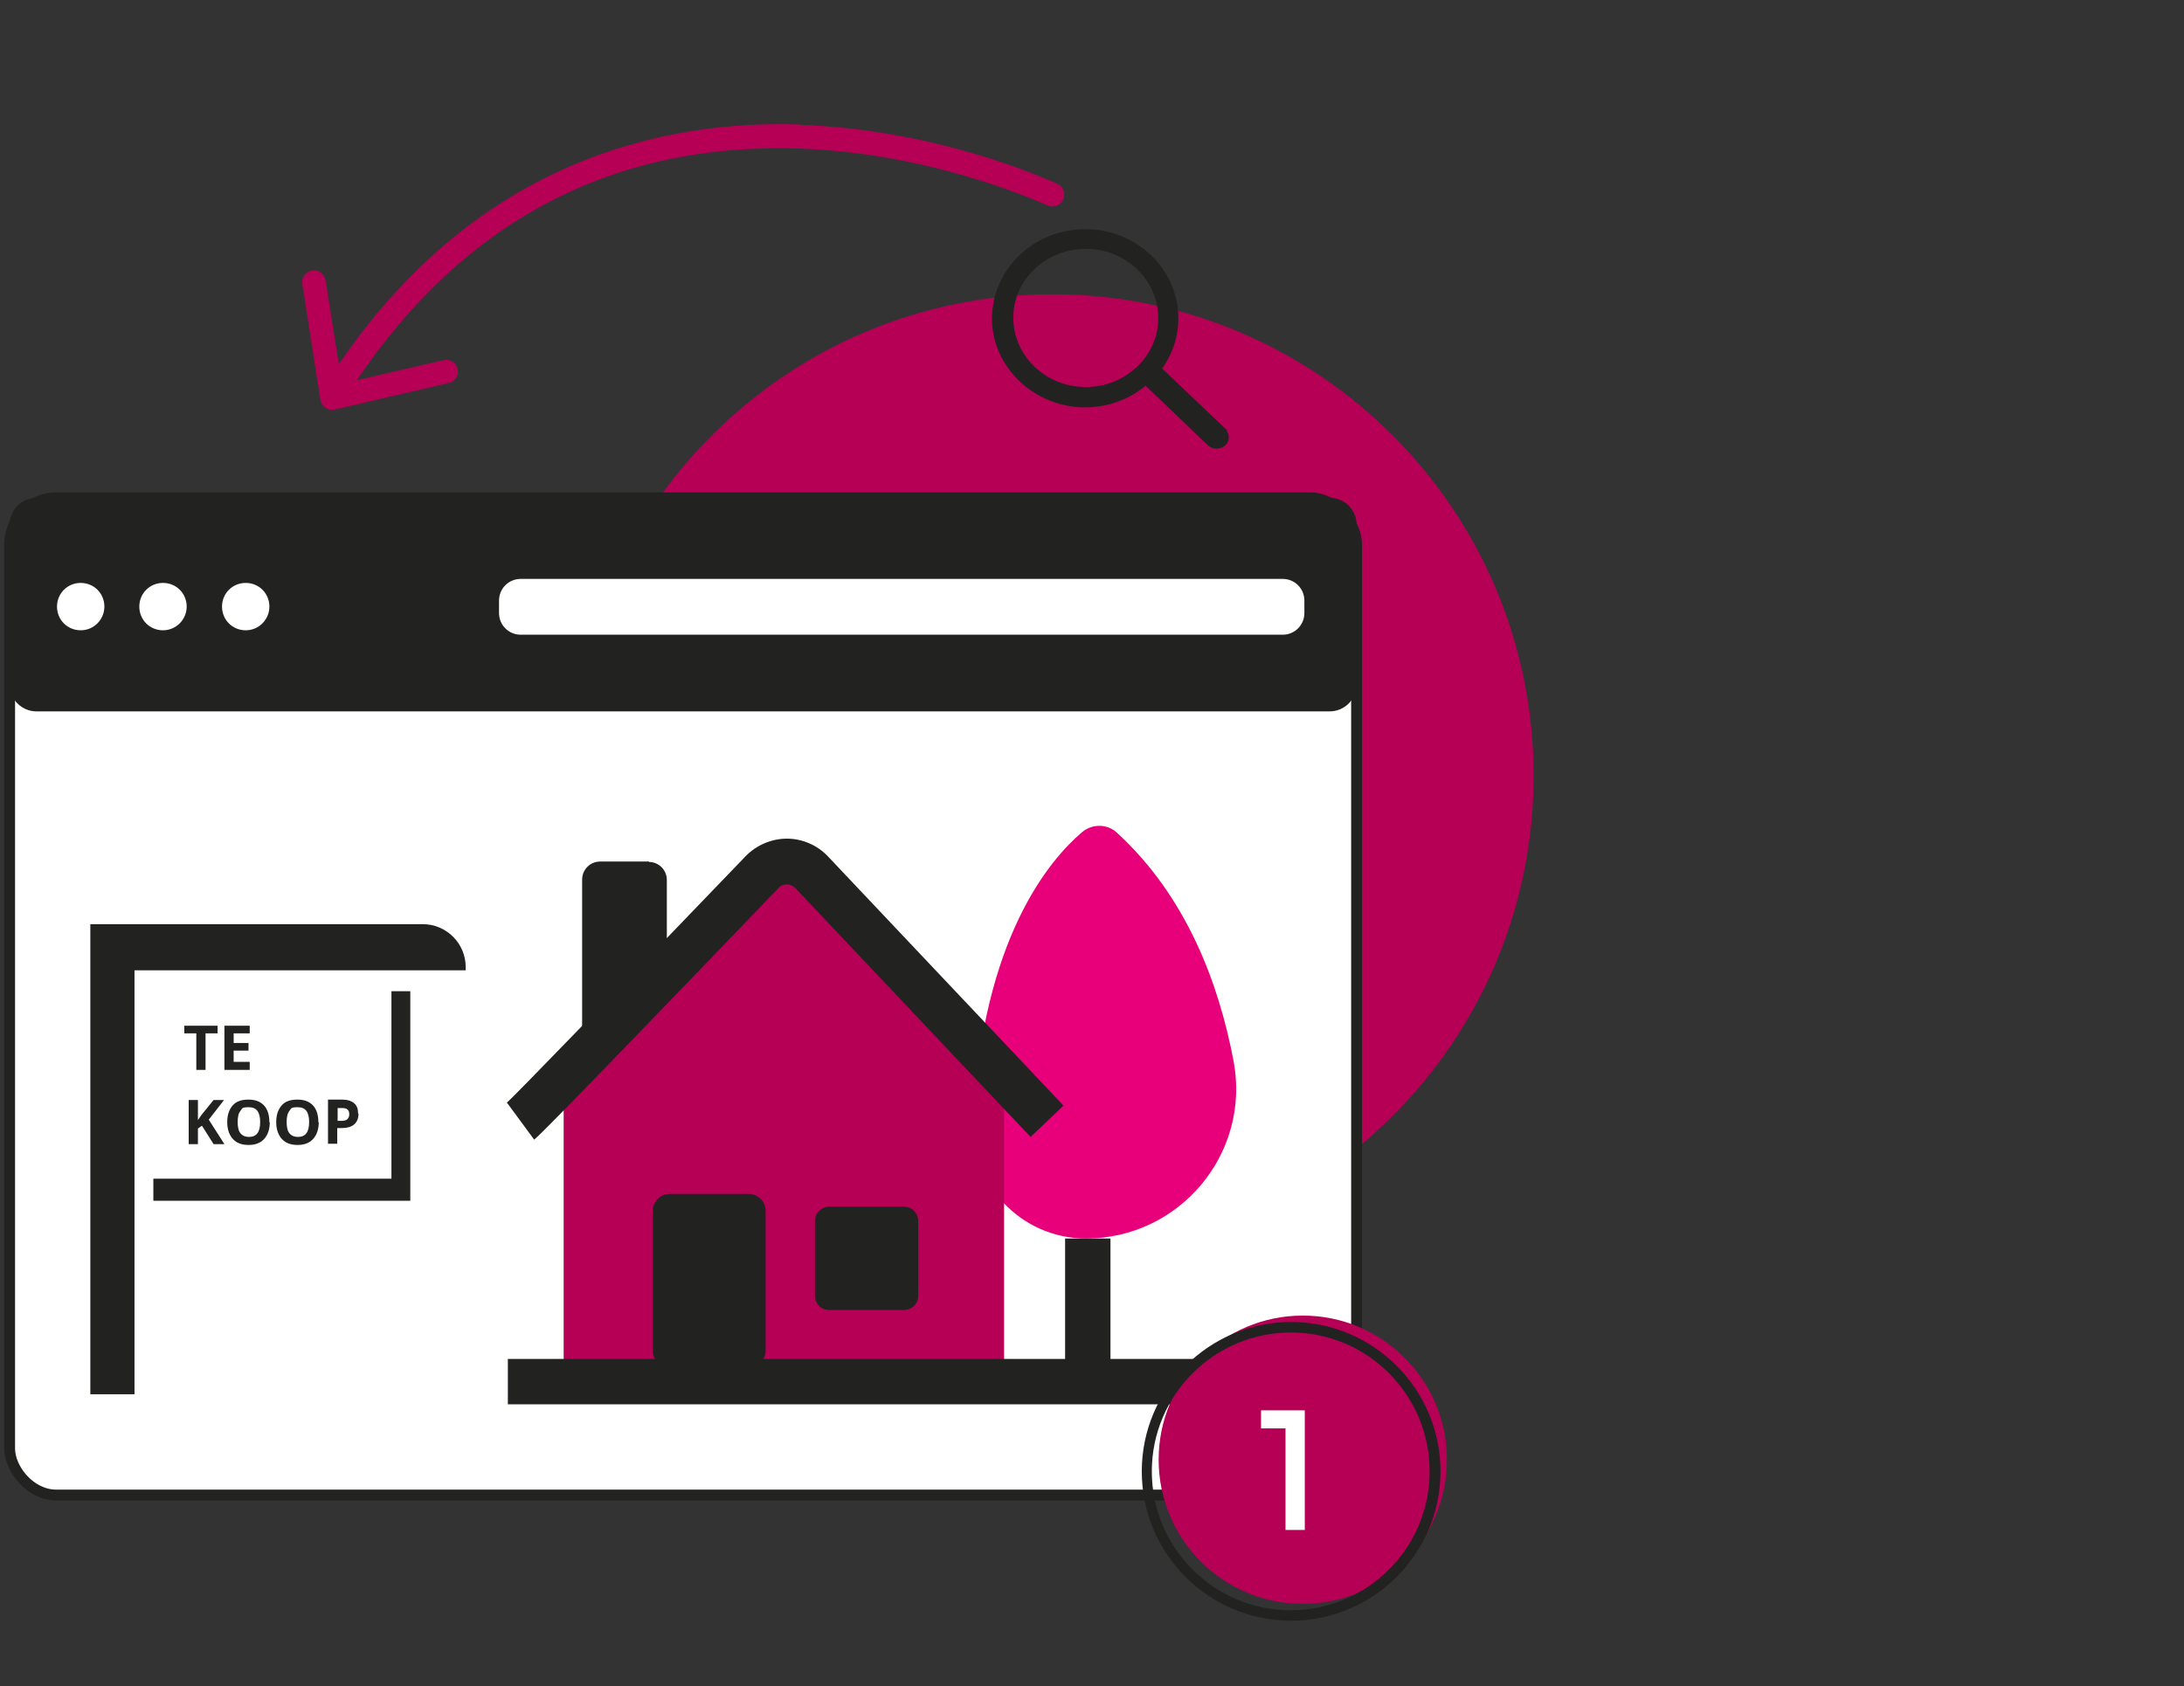
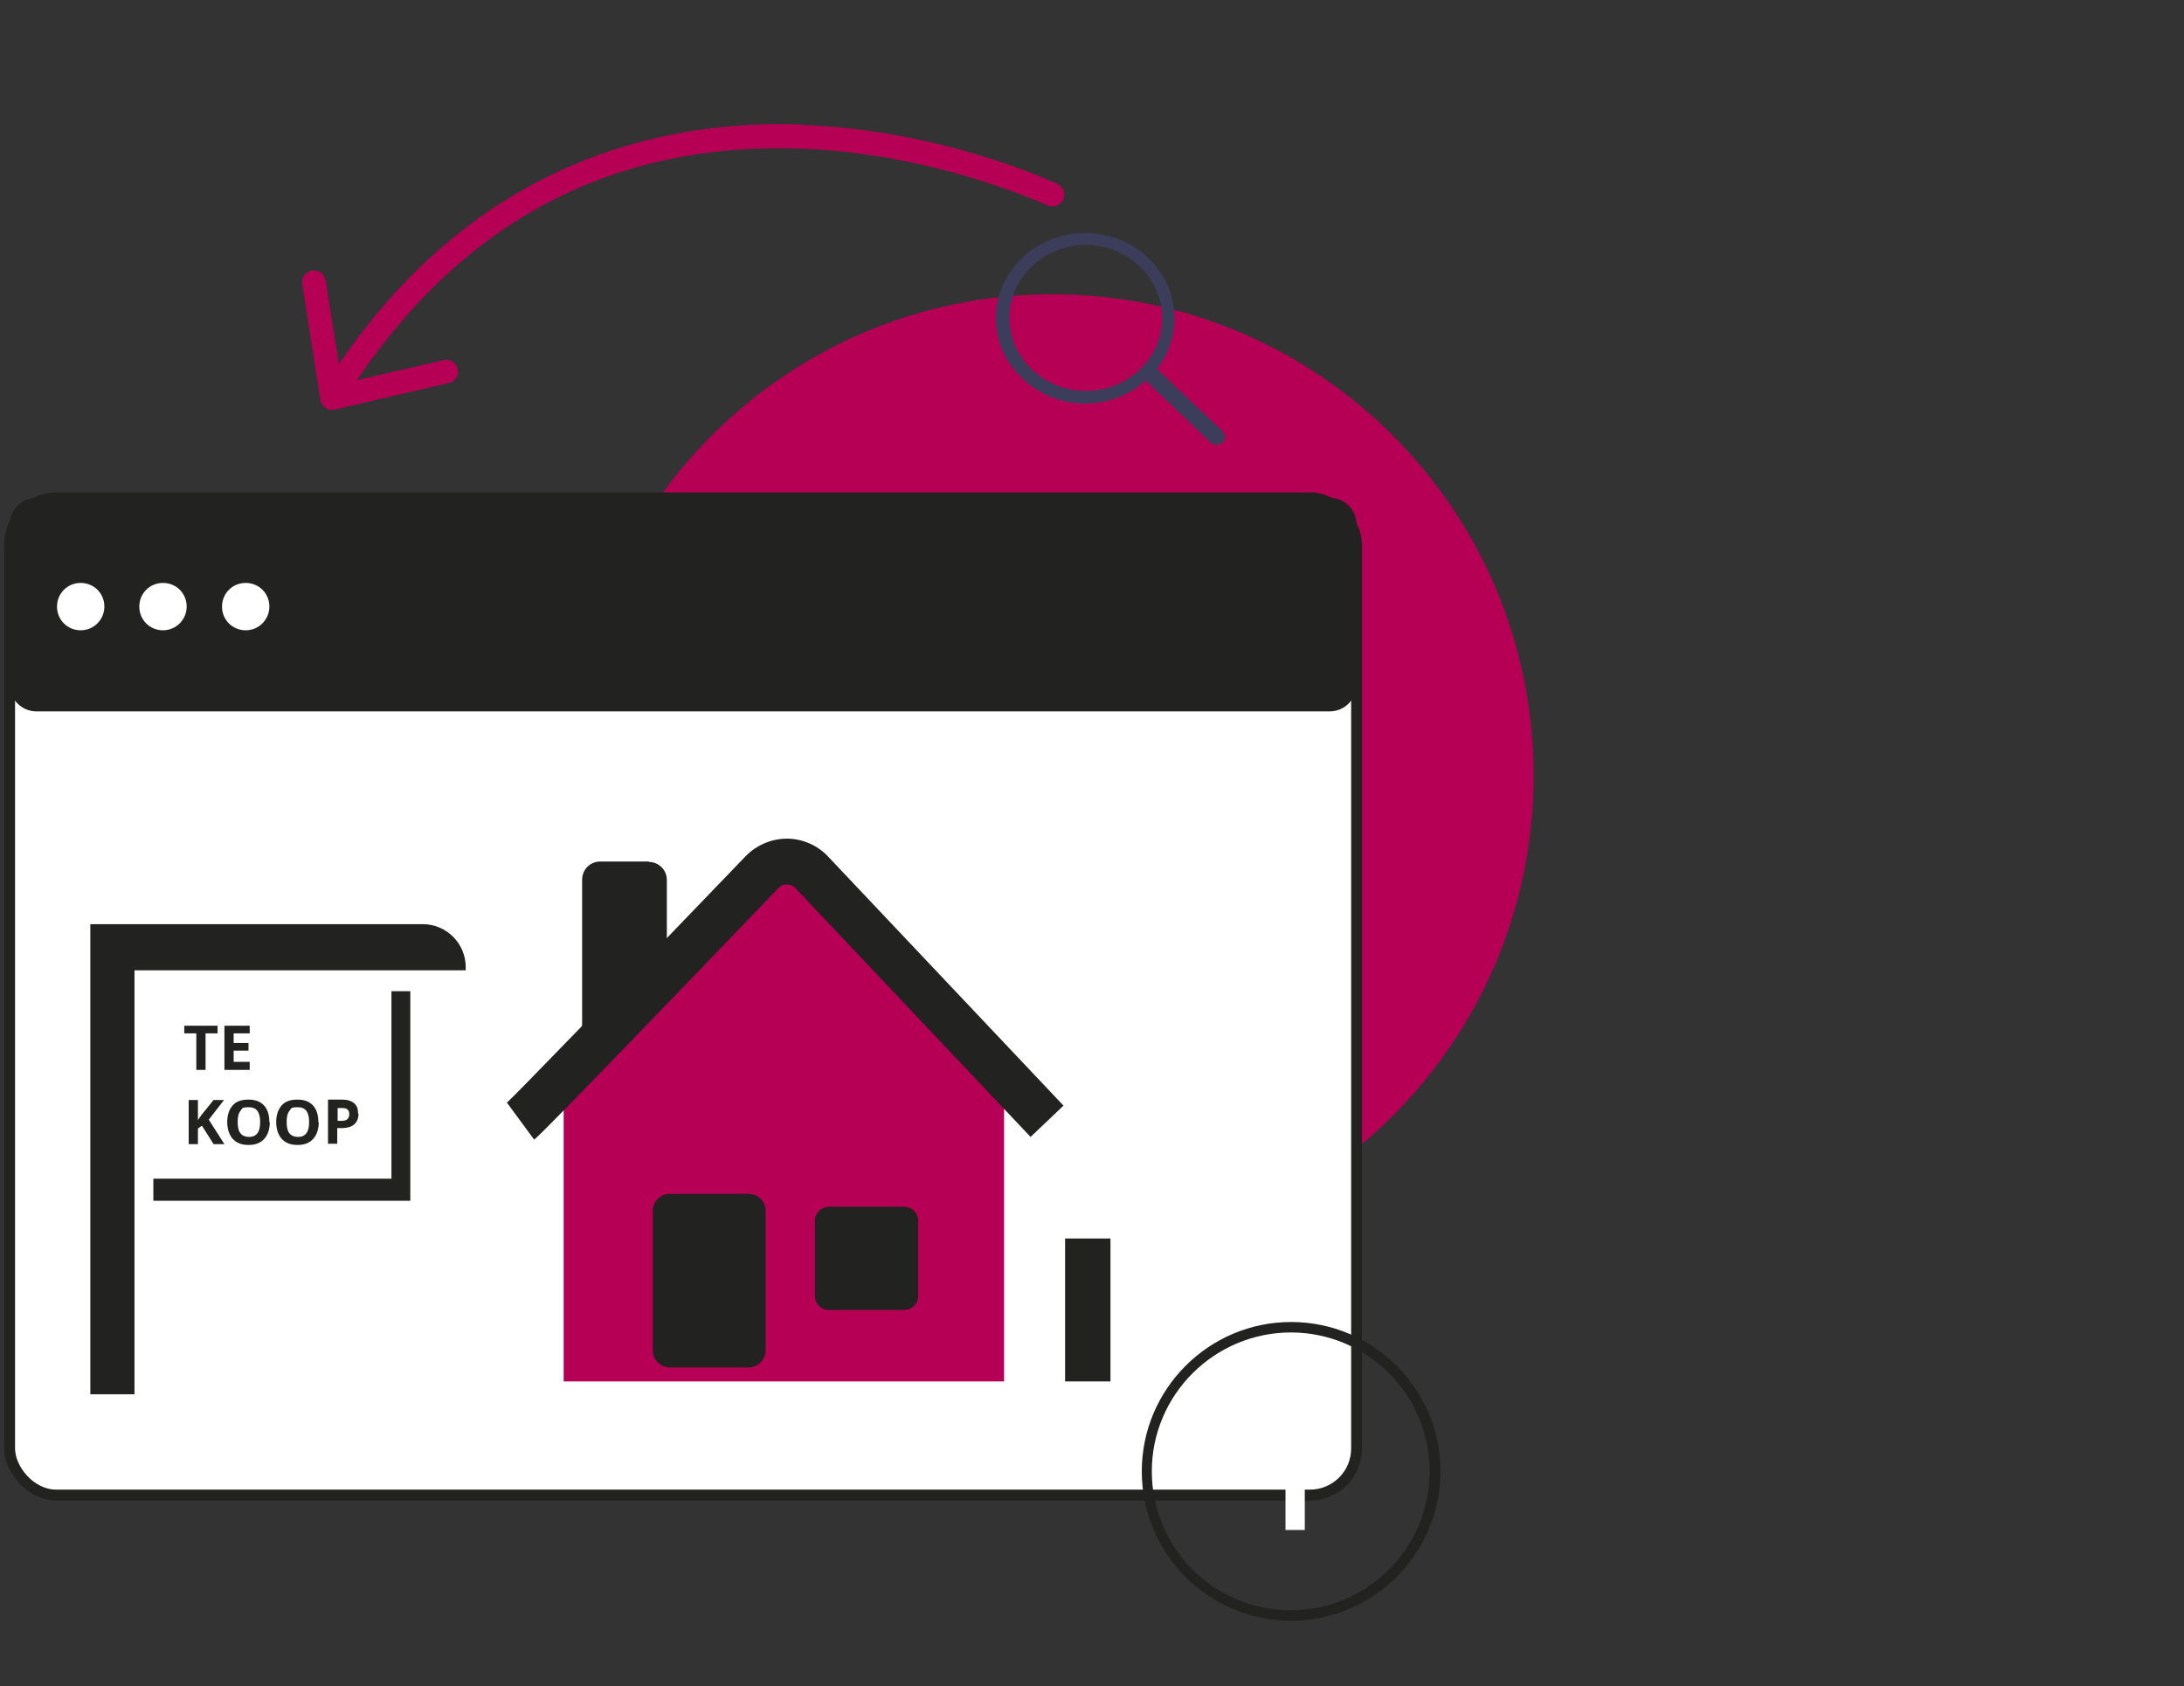
<svg xmlns="http://www.w3.org/2000/svg" id="Laag_1" version="1.1" viewBox="0 0 544 420">
  <rect x="0" y="0" width="544" height="420" fill="#333333" stroke="none" />
  <defs>
    <style>
      .st0, .st1 {
        fill: none;
      }

      .st2 {
        fill: #b50056;
      }

      .st3 {
        fill: #e8007a;
      }

      .st1 {
        stroke-width: 2.7px;
      }

      .st1, .st4 {
        stroke: #222220;
        stroke-miterlimit: 10;
      }

      .st5 {
        fill: #3c3c5b;
      }

      .st6, .st4 {
        fill: #222220;
      }

      .st4 {
        stroke-width: 1.9px;
      }

      .st7 {
        isolation: isolate;
      }

      .st8 {
        clip-path: url(#clippath-1);
      }

      .st9 {
        clip-path: url(#clippath-3);
      }

      .st10 {
        clip-path: url(#clippath-4);
      }

      .st11 {
        clip-path: url(#clippath-2);
      }

      .st12 {
        clip-path: url(#clippath-5);
      }

      .st13 {
        fill: #fff;
      }

      .st14 {
        clip-path: url(#clippath);
      }
    </style>
    <clipPath id="clippath">
      <rect class="st0" x="-23.1" y="30.9" width="405" height="343.4" />
    </clipPath>
    <clipPath id="clippath-1">
      <rect class="st0" x="-23.1" y="30.9" width="405" height="343.4" />
    </clipPath>
    <clipPath id="clippath-2">
      <rect class="st0" x="-23.1" y="30.9" width="405" height="343.4" />
    </clipPath>
    <clipPath id="clippath-3">
      <rect class="st0" x="-23.1" y="30.9" width="405" height="343.4" />
    </clipPath>
    <clipPath id="clippath-4">
      <circle class="st0" cx="324.5" cy="363.6" r="35.9" />
    </clipPath>
    <clipPath id="clippath-5">
-       <rect class="st0" x="-119.7" y="-273.9" width="603.3" height="1868.8" />
-     </clipPath>
+       </clipPath>
  </defs>
  <g class="st14">
    <g>
      <path class="st2" d="M262.1,313.1c66.2,0,119.9-53.7,119.9-119.9s-53.7-119.9-119.9-119.9-119.9,53.7-119.9,119.9,53.7,119.9,119.9,119.9" />
      <path class="st13" d="M326.3,372.4H13.9c-6.4,0-11.6-5.2-11.6-11.6v-225.3c0-6.4,5.2-11.6,11.6-11.6h312.4c6.4,0,11.6,5.2,11.6,11.6v225.3c0,6.4-5.2,11.6-11.6,11.6" />
      <rect class="st1" x="2.4" y="124" width="335.5" height="248.4" rx="11.6" ry="11.6" />
      <path class="st6" d="M331.2,124H9.1c-3.7,0-6.7,3-6.7,6.7v39.8c0,3.7,3,6.7,6.7,6.7h322.1c3.7,0,6.7-3,6.7-6.7v-39.8c0-3.7-3-6.7-6.7-6.7" />
-       <path class="st13" d="M319.5,158.1h-189.8c-3,0-5.4-2.4-5.4-5.4v-3.1c0-3,2.4-5.4,5.4-5.4h189.8c3,0,5.4,2.4,5.4,5.4v3.1c0,3-2.4,5.4-5.4,5.4" />
      <path class="st13" d="M26,151.1c0,3.2-2.6,5.9-5.9,5.9s-5.9-2.6-5.9-5.9,2.6-5.9,5.9-5.9,5.9,2.6,5.9,5.9" />
      <path class="st13" d="M46.5,151.1c0,3.2-2.6,5.9-5.9,5.9s-5.9-2.6-5.9-5.9,2.6-5.9,5.9-5.9,5.9,2.6,5.9,5.9" />
      <path class="st13" d="M67.1,151.1c0,3.2-2.6,5.9-5.9,5.9s-5.9-2.6-5.9-5.9,2.6-5.9,5.9-5.9,5.9,2.6,5.9,5.9" />
      <path class="st2" d="M199.3,31c-33.4-1.1-80,8.5-114.9,59.7l-3.3-20.9c-.3-1.6-1.8-2.7-3.4-2.4-1.6.3-2.7,1.8-2.4,3.4l4.5,28.8c.3,1.7,1.9,2.8,3.6,2.4l28.4-6.6c1.6-.4,2.6-1.9,2.2-3.5s-1.9-2.6-3.5-2.2l-21.6,5c26.8-39.8,63.9-59.2,110.1-57.7,29.7,1,54.3,10.8,62,14.2,1.4.6,3.1,0,3.8-1.4h0c.7-1.5.1-3.3-1.4-4-8.1-3.6-33-13.6-64-14.7" />
      <path class="st5" d="M272,97.3c-11.7.9-21.4-8.4-20.5-19.6.7-8.8,8.2-15.9,17.4-16.6,11.7-.9,21.4,8.4,20.5,19.6-.7,8.8-8.2,15.9-17.4,16.6M304.7,107.6l-16.5-15.7c3-3.9,4.7-8.8,4.3-14.1-.7-10.4-9.5-18.9-20.4-19.7-13.7-1-25,9.8-24,22.9.9,10.5,10,18.9,21,19.5,6.3.3,12-1.9,16.3-5.7l16.1,15.4c.8.8,2.2.8,3.1,0,.7-.7.7-1.8,0-2.5" />
-       <path class="st4" d="M272,97.3c-11.7.9-21.4-8.4-20.5-19.6.7-8.8,8.2-15.9,17.4-16.6,11.7-.9,21.4,8.4,20.5,19.6-.7,8.8-8.2,15.9-17.4,16.6ZM304.7,107.6l-16.5-15.7c3-3.9,4.7-8.8,4.3-14.1-.7-10.4-9.5-18.9-20.4-19.7-13.7-1-25,9.8-24,22.9.9,10.5,10,18.9,21,19.5,6.3.3,12-1.9,16.3-5.7l16.1,15.4c.8.8,2.2.8,3.1,0,.7-.7.7-1.8,0-2.5h.1Z" />
    </g>
  </g>
  <g class="st8">
-     <path class="st3" d="M270.5,308.5h0c23.3,0,41-21.1,36.8-44-3.6-19.2-11.6-41-29-57-2.4-2.3-6.2-2.4-8.8-.2-8.2,7-24.7,26.5-27.1,71.5-.9,16.1,11.9,29.7,28.1,29.7" />
-   </g>
+     </g>
  <polygon class="st2" points="140.4 268.3 140.4 344.1 250.1 344.1 250.1 268 195.1 214.3 140.4 268.3" />
  <g class="st11">
    <g>
      <path class="st6" d="M133,283.8l-6.7-9.1s-.2.1-.3.2c2.1-1.8,24.9-25.4,59.7-61.6,2.7-2.8,6.5-4.4,10.3-4.4s7.6,1.6,10.3,4.5l58.6,62-8.2,7.8-58.6-62c-.8-.8-1.7-.9-2.1-.9h0c-.5,0-1.4.1-2.1.9-58.6,61-60.2,62.2-60.9,62.7" />
      <path class="st6" d="M186.5,297.4h-19.7c-2.3,0-4.2,1.9-4.2,4.2v34.8c0,2.3,1.9,4.2,4.2,4.2h19.7c2.3,0,4.2-1.9,4.2-4.2v-34.8c0-2.3-1.9-4.2-4.2-4.2" />
      <path class="st6" d="M225.2,326.3h-18.7c-2,0-3.5-1.6-3.5-3.5v-18.7c0-2,1.6-3.5,3.5-3.5h18.7c2,0,3.5,1.6,3.5,3.5v18.7c0,2-1.6,3.5-3.5,3.5" />
    </g>
  </g>
-   <rect class="st6" x="126.5" y="338.5" width="187" height="11.3" />
  <rect class="st6" x="265.3" y="308.5" width="11.3" height="35.6" />
  <g class="st9">
    <g>
      <path class="st6" d="M161.7,214.6h-12.2c-2.5,0-4.5,2-4.5,4.5v37.9h1.3c11,0,19.8-8.9,19.8-19.8v-18c0-2.5-2-4.5-4.5-4.5" />
      <path class="st6" d="M22.5,230.1v117.2h11v-105.6h82.5v-.8c0-5.9-4.8-10.7-10.7-10.7H22.5Z" />
    </g>
  </g>
  <polygon class="st6" points="97.5 246.9 97.5 293.6 38.2 293.6 38.2 299.1 102.2 299.1 102.2 246.9 97.5 246.9" />
  <g class="st7">
    <g class="st7">
      <g class="st7">
        <g class="st7">
          <path class="st6" d="M51.2,266.5h-2.3v-9.1h-3v-1.9h8.3v1.9h-3v9.1Z" />
          <path class="st6" d="M62.2,266.5h-6.3v-11h6.3v1.9h-4v2.4h3.7v1.9h-3.7v2.8h4v1.9Z" />
        </g>
      </g>
    </g>
  </g>
  <g class="st7">
    <g class="st7">
      <g class="st7">
        <g class="st7">
          <path class="st6" d="M55.8,285h-2.6l-2.9-4.6-1,.7v3.9h-2.3v-11h2.3v5l.9-1.3,3-3.7h2.6l-3.8,4.9,3.9,6.1Z" />
          <path class="st6" d="M67.2,279.5c0,1.8-.5,3.2-1.4,4.2-.9,1-2.2,1.5-3.9,1.5s-3-.5-3.9-1.5c-.9-1-1.4-2.4-1.4-4.2s.5-3.2,1.4-4.2,2.2-1.4,3.9-1.4,3,.5,3.9,1.5c.9,1,1.3,2.4,1.3,4.2ZM59.2,279.5c0,1.2.2,2.2.7,2.8.5.6,1.2.9,2.1.9,1.9,0,2.8-1.2,2.8-3.7s-.9-3.7-2.8-3.7-1.6.3-2.1.9-.7,1.5-.7,2.8Z" />
          <path class="st6" d="M79.4,279.5c0,1.8-.5,3.2-1.4,4.2-.9,1-2.2,1.5-3.9,1.5s-3-.5-3.9-1.5c-.9-1-1.4-2.4-1.4-4.2s.5-3.2,1.4-4.2,2.2-1.4,3.9-1.4,3,.5,3.9,1.5c.9,1,1.3,2.4,1.3,4.2ZM71.4,279.5c0,1.2.2,2.2.7,2.8.5.6,1.2.9,2.1.9,1.9,0,2.8-1.2,2.8-3.7s-.9-3.7-2.8-3.7-1.6.3-2.1.9-.7,1.5-.7,2.8Z" />
          <path class="st6" d="M89.3,277.4c0,1.2-.4,2.1-1.1,2.7-.7.6-1.8.9-3.2.9h-1v3.9h-2.3v-11h3.5c1.3,0,2.3.3,3,.9.7.6,1,1.4,1,2.6ZM84.1,279.2h.8c.7,0,1.3-.1,1.6-.4s.5-.7.5-1.2-.1-.9-.4-1.2-.8-.4-1.4-.4h-1.1v3.3Z" />
        </g>
      </g>
    </g>
  </g>
  <rect class="st0" width="544" height="420" />
  <g id="Laag_1-2">
    <g class="st10">
      <g class="st12">
        <rect class="st2" x="285.7" y="324.7" width="77.8" height="77.8" />
      </g>
    </g>
    <path class="st6" d="M321.6,403.7c-20.6,0-37.2-16.7-37.2-37.2s16.7-37.2,37.2-37.2,37.2,16.7,37.2,37.2-16.7,37.2-37.2,37.2ZM321.6,331.9c-19.1,0-34.7,15.5-34.7,34.6s15.5,34.6,34.6,34.6,34.6-15.5,34.6-34.6h0c0-19.1-15.5-34.6-34.6-34.6h.1Z" />
  </g>
  <path class="st13" d="M314.2,351.3h10.8v29.8h-4.8v-25.3h-6.1v-4.5h.1Z" />
</svg>